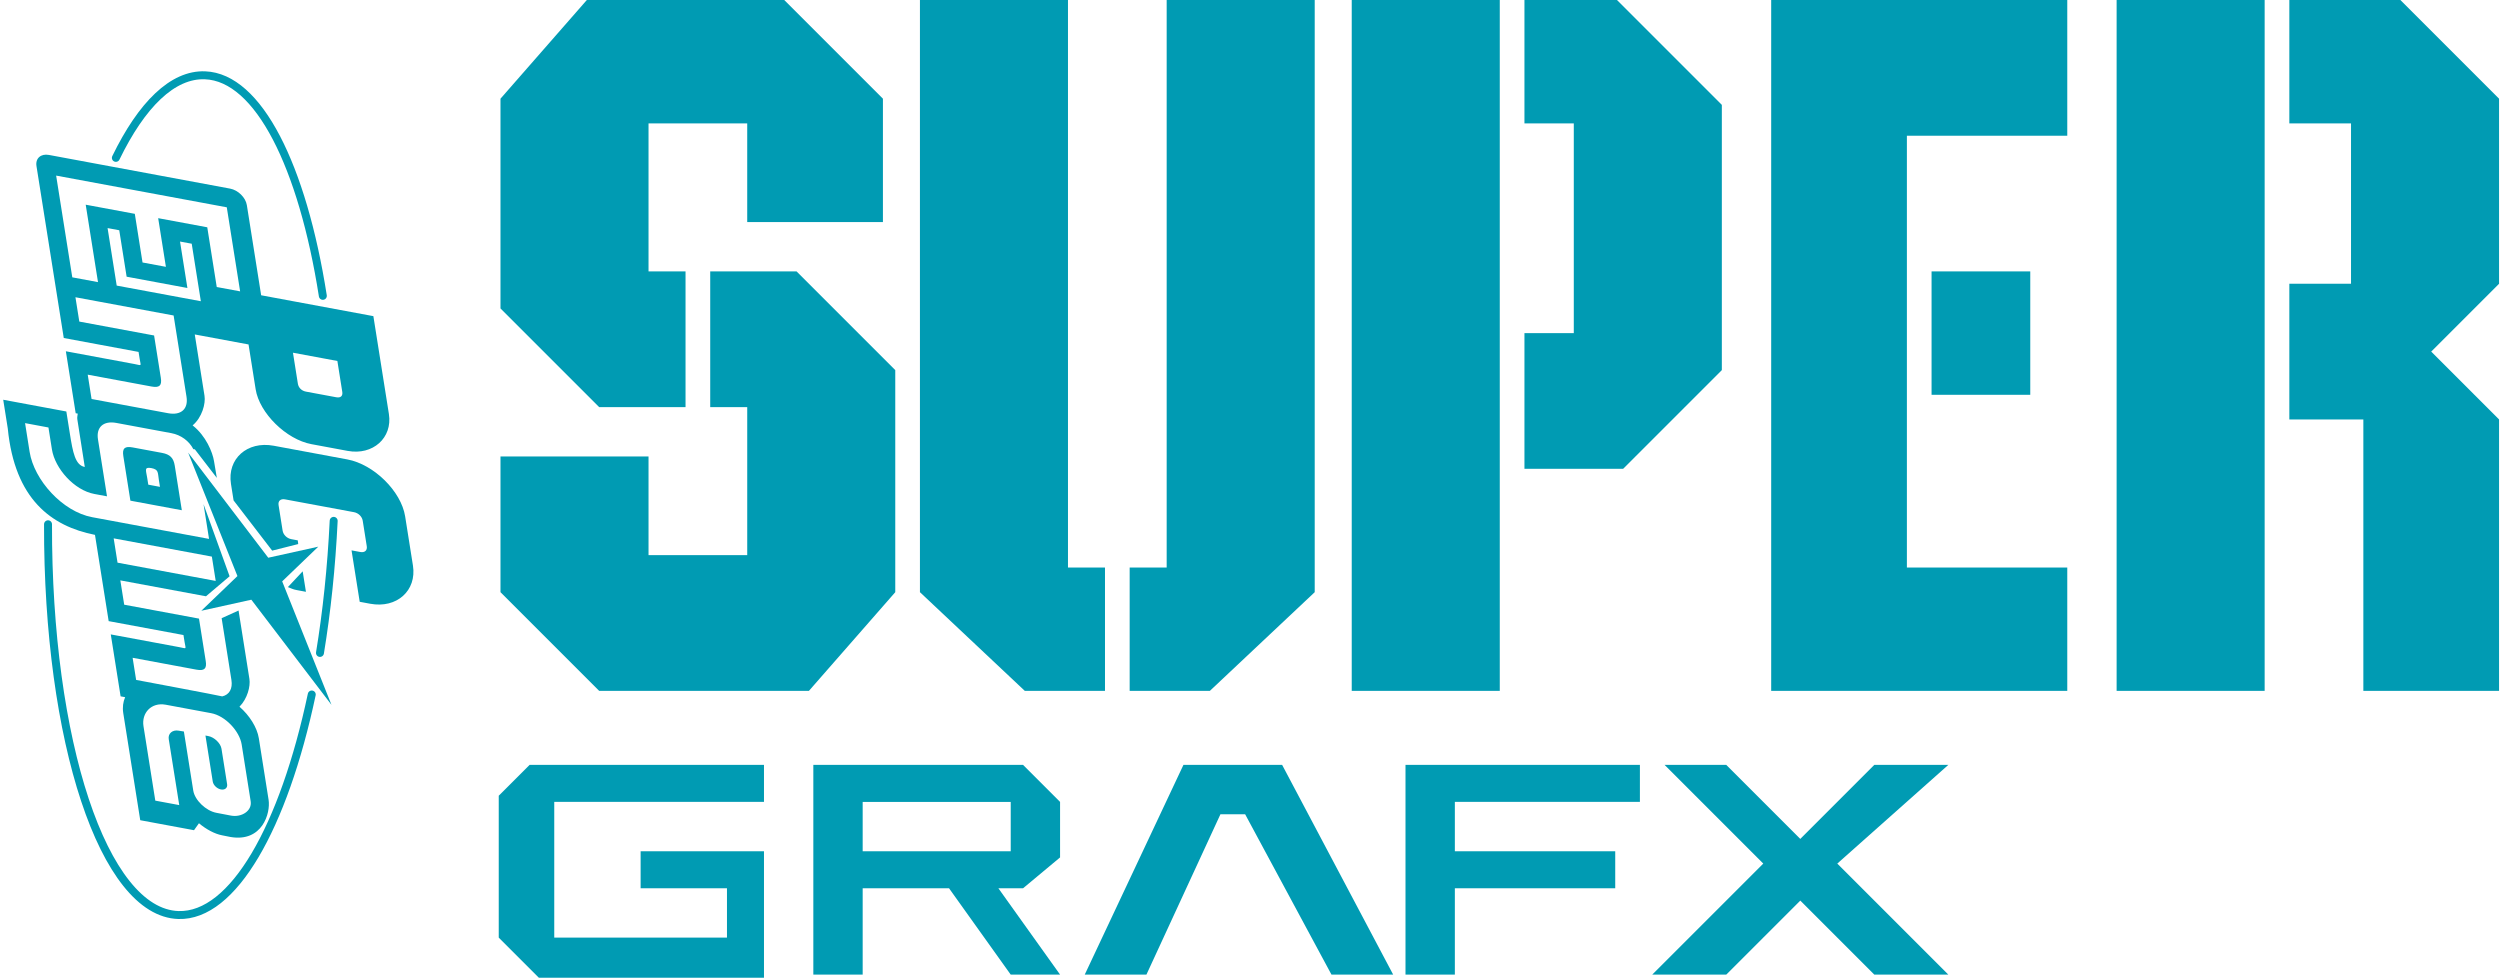
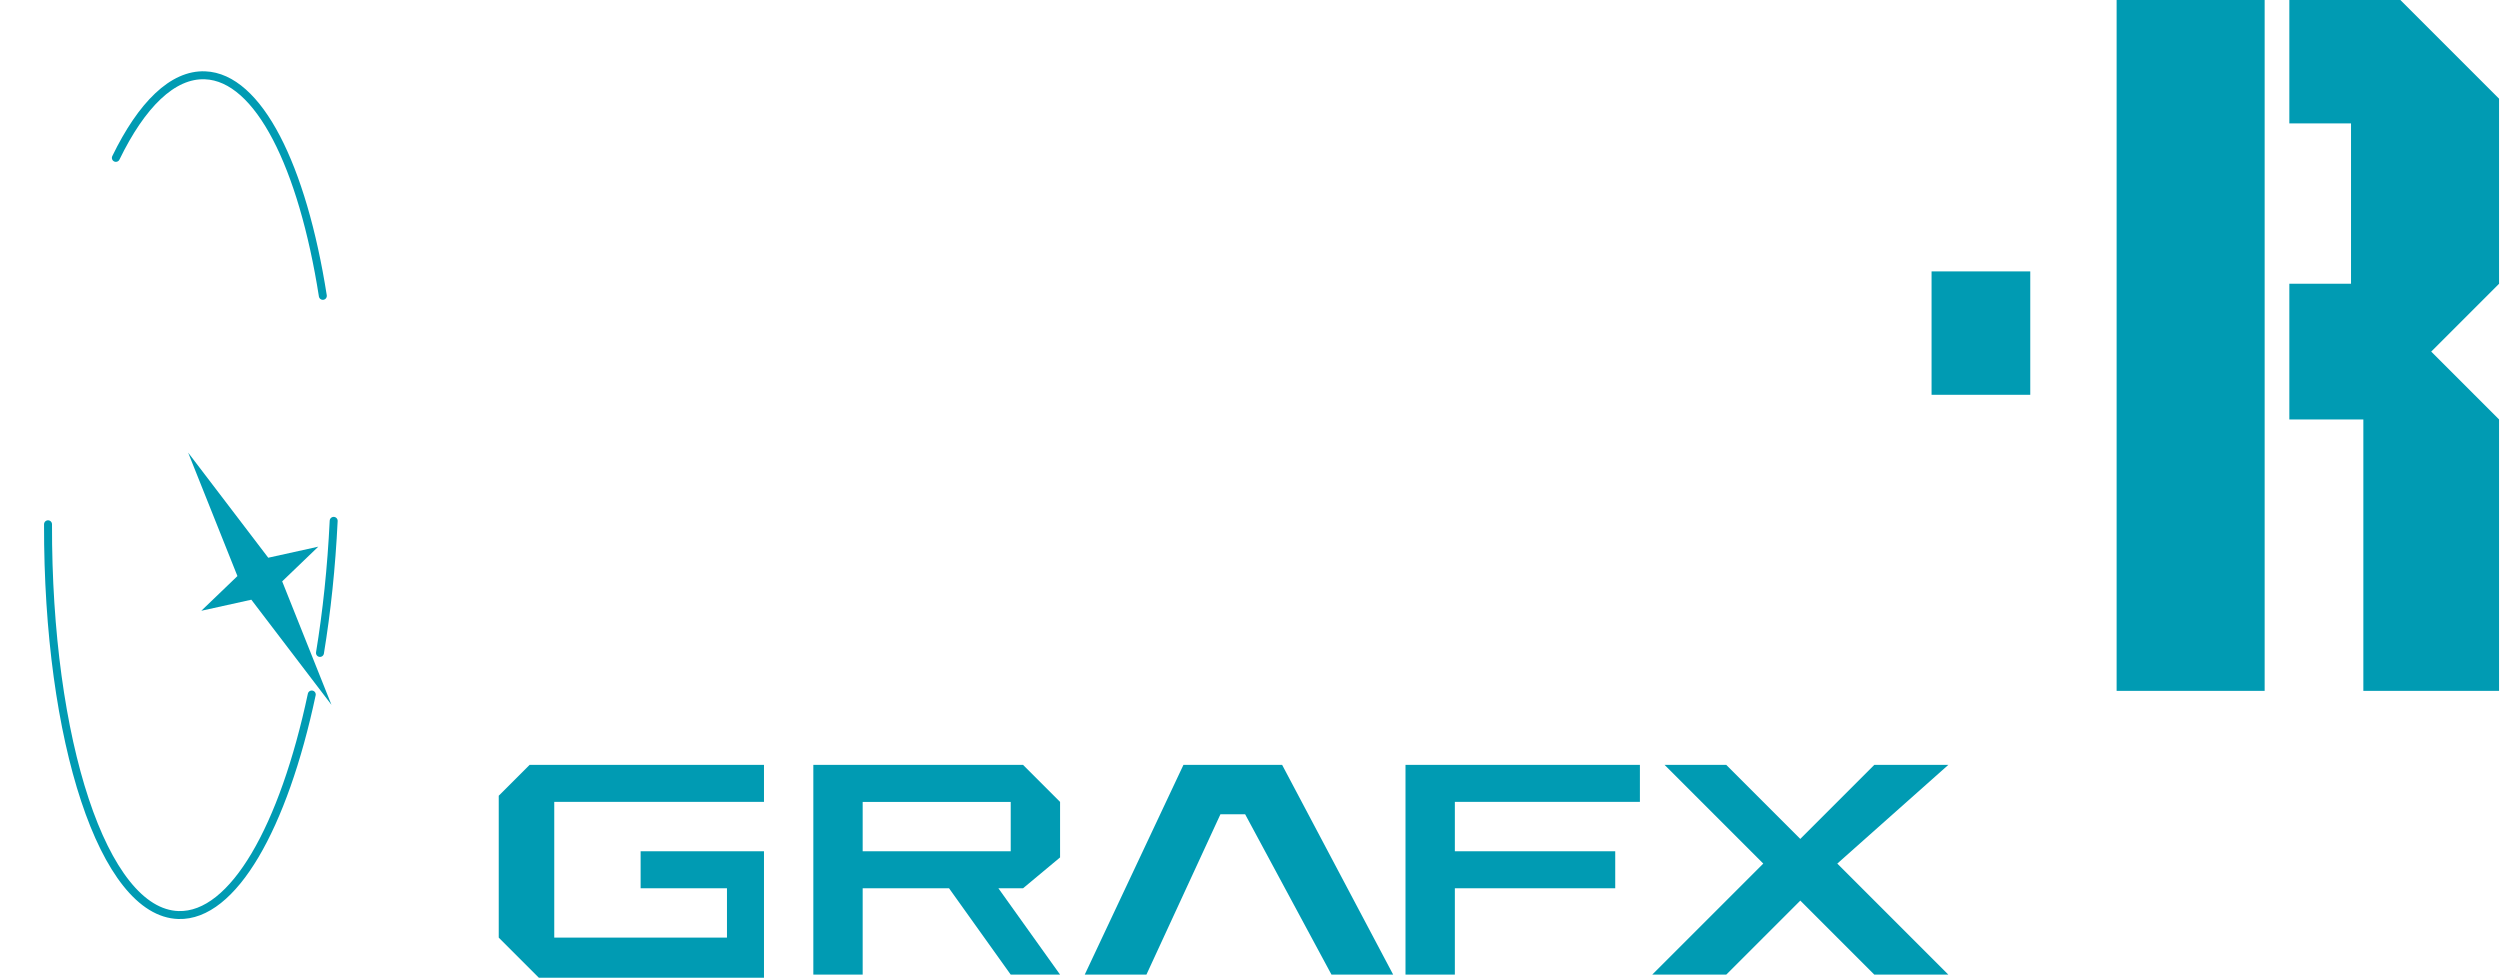
<svg xmlns="http://www.w3.org/2000/svg" width="396" height="155">
  <g fill="none" fill-rule="evenodd">
    <g fill="#009BB3" fill-rule="nonzero">
-       <path d="M124.223 0H92.956L79.277 15.634v33.221L94.91 64.488h13.679V42.992h-5.862v-23.45h15.633v15.634h21.496V15.634z" />
-       <path d="M94.91 109.434h33.221l13.679-15.633V58.626l-15.633-15.634h-13.679v21.496h5.862v23.45h-15.633V72.304h-23.45v21.497zM145.718 93.801l16.611 15.633h12.702V89.893h-5.863V0h-23.45zM208.251 93.801l-16.609 15.633h-12.703V89.893h5.862V0h23.45zM241.473 0v19.542h7.816v33.221h-7.816v21.496h15.632l15.634-15.633V16.611L256.129 0zM214.114 0h23.45v109.433h-23.45zM302.051 21.497h25.405V0h-46.9v109.434h46.9V89.893h-25.405z" />
      <path d="M305.96 42.992h15.634v19.542H305.96zM362.631 0h17.588l15.633 15.634v29.312l-10.748 10.748 10.748 10.748v42.992h-21.497V66.442h-11.724V44.946h9.77V19.542h-9.77zM335.273 0h23.448v109.433h-23.448zM83.886 121.158 79 126.044v22.474l6.351 6.35h35.664v-20.03h-19.541v5.863h13.678v7.817H87.794v-21.497h33.221v-5.863zM167.915 135.815v-8.794l-5.862-5.863h-33.221v33.221h7.816v-13.678h13.679l9.771 13.678h7.817l-9.771-13.678h3.909l5.862-4.886zm-7.817-.977h-23.45v-7.816h23.45v7.816zM171.823 154.379l15.634-33.221h15.633l17.588 33.221h-9.772l-13.678-25.403h-3.909l-11.725 25.403zM222.631 121.158v33.221h7.817v-13.678h25.404v-5.863h-25.404v-7.817h29.312v-5.863zM263.669 121.158l15.634 15.634-17.588 17.587h11.724l11.726-11.725 11.725 11.725h11.724l-17.587-17.587 17.587-15.634H296.89l-11.725 11.726-11.726-11.726z" />
    </g>
    <path d="M18.353 25.006c4.075-8.395 8.982-13.281 14.128-13.078 8.483.331 15.43 14.395 18.656 34.934M52.854 82.503c-.352 7.362-1.1 14.4-2.171 20.922M49.382 110.008c-4.46 21.031-12.441 35.204-21.116 34.932-11.857-.369-20.751-27.586-20.659-61.896" stroke="#009BB3" stroke-width="1.261" stroke-linecap="round" stroke-linejoin="round" />
    <path fill="#009BB3" fill-rule="nonzero" d="m39.812 94.994 12.692 16.65-7.806-19.556 5.72-5.496-7.927 1.752L29.8 71.693l7.809 19.557-5.721 5.496 7.925-1.752" />
-     <path d="m46.405 55.87 7.035 1.308.778 4.904c.102.643-.264.972-.943.845l-4.815-.895c-.681-.127-1.175-.614-1.277-1.258l-.778-4.904zm-20.16 55.756 7.194 1.339c2.274.423 4.51 2.868 4.84 4.952l1.429 9.012c.241 1.518-1.455 2.573-3.115 2.263l-2.315-.442c-1.66-.31-3.425-2.005-3.666-3.524l-1.485-9.355-.84-.135c-.955-.177-1.7.457-1.56 1.332l1.665 10.457-3.793-.705-1.871-11.795c-.331-2.084 1.24-3.82 3.517-3.399zm7.328-23.374.596 3.767-15.551-2.892-.61-3.852 15.549 2.89.016.087zM14.505 63.2l-.61-3.855 10.098 1.878c1.266.236 1.677-.147 1.483-1.367l-1.067-6.716-11.848-2.202-.612-3.855 15.551 2.89.015.09 2.028 12.787c.308 1.934-.865 2.984-2.91 2.603l-12.128-2.253zm1.017-18.512-4.072-.757-2.557-16.117 27.03 5.023 2.113 13.315-3.704-.689-1.501-9.46-7.776-1.444 1.223 7.707-3.702-.688-1.222-7.707-7.778-1.447 1.946 12.264zm2.963.55-1.444-9.109 1.849.343 1.168 7.357 9.627 1.79-1.168-7.357 1.852.343 1.445 9.11-13.329-2.476zM11.99 65.455l.324.06c-.019.25-.116.586-.07.88l1.186 7.574c-1.511-.281-1.89-2.277-2.371-5.323l-.552-3.467L.51 63.319l.722 4.555c1.106 11.214 6.902 15.48 13.813 16.85l2.168 13.663 11.848 2.202.178 1.112c.193 1.218.413 1.038-.852.804l-10.84-2.015 1.556 9.81.719.134c-.327.74-.443 1.606-.298 2.521l2.69 16.966 8.517 1.582.783-1.1c1.128.953 2.509 1.696 3.667 1.91l1.344.268c5.023.847 6.356-3.784 6.02-5.898l-1.544-9.736c-.274-1.724-1.475-3.623-3.067-5.004 1.265-1.277 1.757-3.25 1.575-4.396l-1.72-10.839-2.68 1.214 1.548 9.776c.225 1.41-.338 2.35-1.454 2.609-.296-.104-13.639-2.609-13.639-2.609l-.555-3.505 10.1 1.878c1.265.234 1.674-.149 1.48-1.367l-1.066-6.716-11.848-2.204-.613-3.853 13.565 2.521 3.742-3.17-4.127-11.418.858 5.41.012.088-18.512-3.44c-4.704-.876-9.2-5.894-9.907-10.345l-.721-4.555 3.704.691.548 3.465c.485 3.045 3.533 6.474 6.721 7.066l2.006.373-1.431-9.022c-.308-1.934.868-2.984 2.911-2.603l8.703 1.617c1.546.286 2.83 1.251 3.497 2.543l.232.02 3.484 4.527-.445-2.644c-.222-1.407-1.277-4.015-3.391-5.673 1.494-1.253 2.08-3.446 1.885-4.68l-1.545-9.725 8.519 1.585 1.125 7.095c.598 3.776 4.846 7.955 8.835 8.697l5.74 1.067c3.992.743 7.13-2.064 6.532-5.841l-2.46-15.504-17.774-3.304-2.266-14.277c-.191-1.208-1.383-2.383-2.66-2.62L7.744 24.54c-1.277-.237-2.159.551-1.967 1.76L10.1 53.54l11.848 2.204.177 1.11c.192 1.22.411 1.04-.854.804l-10.838-2.015 1.556 9.811zm21.002 51.136-.449-.083 1.157 7.288c.092.575.674 1.136 1.303 1.254.629.116 1.064-.255.972-.83l-.296-1.873-.475-2.987-.119-.756c-.14-.876-1.137-1.836-2.093-2.013zm-7.33-44.854-4.645-.864c-1.268-.236-1.677.147-1.483 1.367l1.12 7.066L28.8 80.82l-1.119-7.066c-.194-1.22-.752-1.783-2.02-2.017zm-1.694 2.405c1.176.239 1.005.674 1.194 1.866l.176 1.109-1.85-.346-.177-1.109c-.19-1.192-.509-1.717.657-1.52" fill="#009BB3" fill-rule="nonzero" />
-     <path d="m43.113 87.22 4.124-1.04-.07-.586-1.018-.19c-.704-.13-1.279-.697-1.385-1.362l-.639-4.03c-.106-.664.32-1.045 1.024-.914l10.924 2.03c.702.131 1.277.698 1.383 1.363l.639 4.03c.106.664-.32 1.045-1.022.915l-1.39-.26 1.293 8.147 1.665.31c4.202.78 7.397-2.077 6.768-6.055l-1.237-7.794c-.631-3.975-4.954-8.232-9.156-9.013l-11.664-2.168c-4.202-.78-7.397 2.076-6.766 6.054l.412 2.606 6.115 7.958M45.6 92.996c.573.213.79.36 1.377.468l1.483.277-.516-3.243-2.343 2.498" fill="#009BB3" fill-rule="nonzero" />
  </g>
</svg>